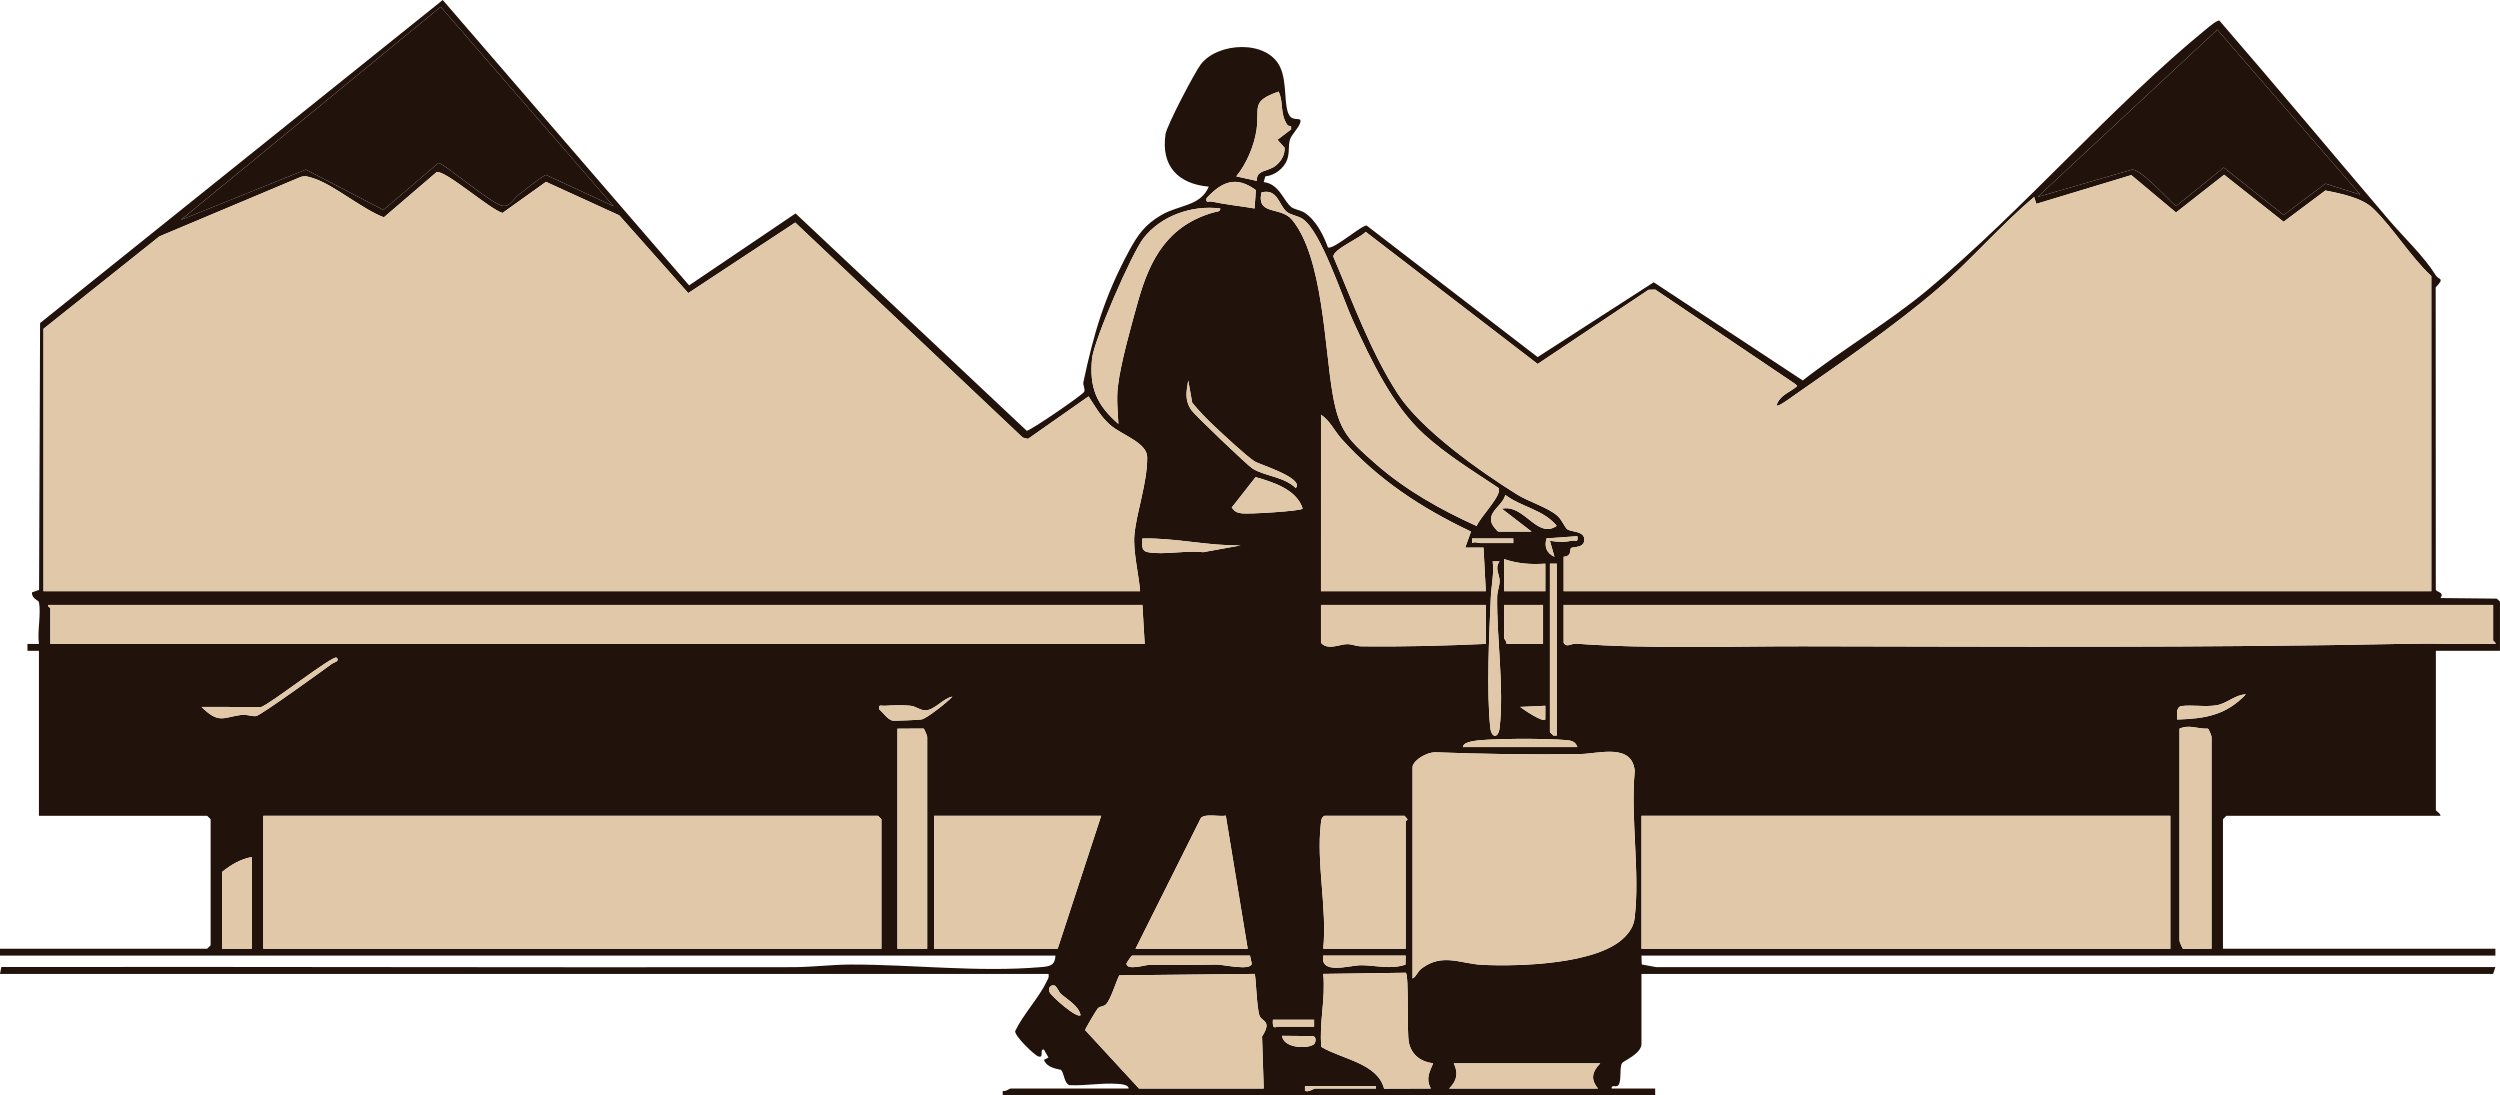
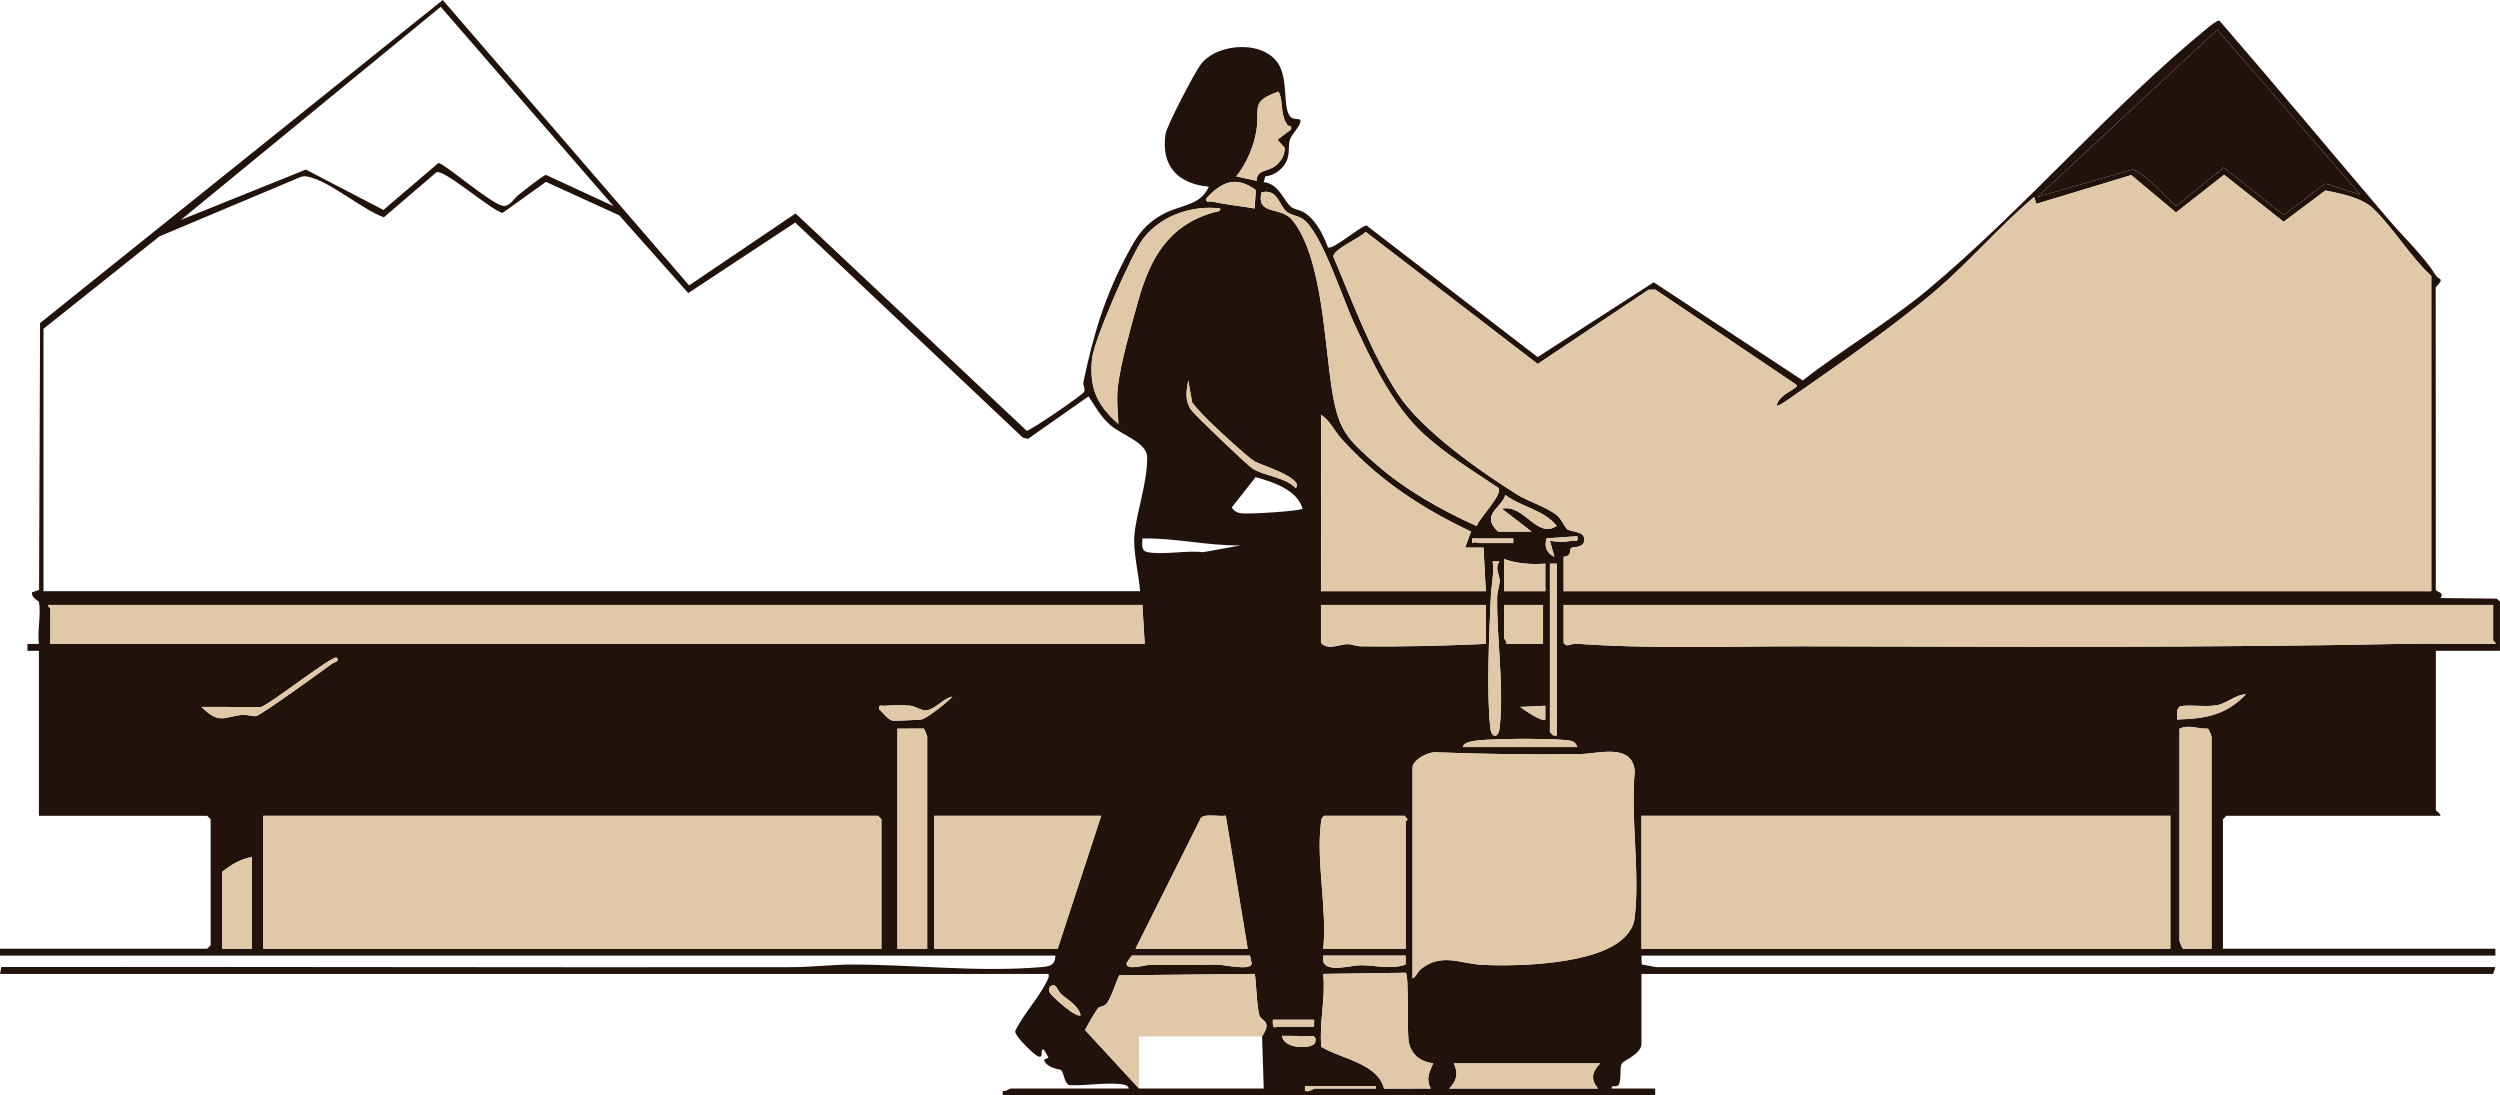
<svg xmlns="http://www.w3.org/2000/svg" width="477" height="209" viewBox="0 0 477 209" fill="none">
  <path d="M7.426 124.168H5.239V122.858H7.427C7.088 120.524 7.888 117.005 7.415 114.855C7.35 114.56 6 114.201 6.109 113.021L7.455 112.561L7.647 61.641L84.476 0L131.481 54.452L151.797 40.723L195.905 82.196C196.566 82.193 206.576 75.356 206.858 74.756C207.119 74.2 206.581 73.537 206.714 72.904C208.671 63.65 210.764 56.523 215.402 47.917C217.087 44.792 218.479 42.829 221.61 41.013C224.989 39.053 229.037 39.381 230.636 35.617C224.795 35.09 221.49 31.706 222.379 25.599C222.614 23.985 227.966 13.762 229.134 12.25C232.388 8.036 241.79 7.54 244.253 12.806C245.635 15.76 244.89 20.191 245.994 21.997C246.775 23.276 248.409 22.172 248.099 23.361C247.84 24.36 246.396 25.711 246.123 26.634C245.744 27.919 246.097 29.077 245.586 30.47C244.979 32.125 243.208 33.493 241.421 33.649L241.113 34.747C244.113 35.082 244.943 38.43 246.396 39.522C246.997 39.973 248.102 40.079 248.858 40.556C251.055 41.941 252.486 44.791 253.37 47.193C254.28 47.812 260.01 42.779 260.77 43.044L293.381 68.133L315.529 53.858L343.965 72.594C351.536 66.666 360.469 61.421 367.798 55.302C386.023 40.087 402.761 20.405 421.079 5.442C421.532 5.071 423.026 3.825 423.456 3.925C434.361 16.519 445.005 29.29 455.805 41.966C458.734 45.405 462.4 48.791 464.78 52.576C465.306 53.415 466.542 52.968 464.731 54.831L464.754 112.492C464.906 113.036 466.451 112.945 465.64 114.108L476.36 114.217L476.995 114.767V124.168H464.765V154.559C464.765 154.744 465.687 155.197 465.638 155.652H424.796L424.141 156.308V181.014H476.122V182.326H313.19L313.245 184.024L316.013 184.531L476.122 184.517L475.685 185.824H313.19V199.161C313.19 201.088 309.763 202.374 309.469 202.869C308.969 203.713 309.414 206.013 308.848 206.97C308.458 207.629 307.394 206.812 307.51 207.688H315.81V209H191.318V208.13C191.867 208.336 192.604 207.688 192.847 207.688H215.343C215.34 206.946 213.891 206.853 213.38 206.811C210.216 206.555 207.11 207.217 203.98 207.038C203.004 206.545 203.07 204.835 202.46 204.155C202.313 203.991 199.819 203.939 199.182 202.219L200.054 201.788L199.176 200.257C198.245 200.106 199.31 201.979 198.098 201.56C197.327 201.295 193.504 197.608 193.701 196.718C195.149 193.673 198.277 190.264 199.648 187.384C199.901 186.852 200.208 186.501 200.056 185.824H0L0.258 184.506C50.629 184.438 101.004 184.613 151.377 184.535C154.844 184.529 158.864 184.04 162.276 184.036C174.131 184.018 186.675 185.545 198.55 184.531C200.192 184.391 201.312 184.298 201.371 182.326H0V181.014H39.532L40.187 180.358V156.308L39.532 155.652H7.426V124.168ZM117.066 39.334L84.087 1.303L34.511 41.959L58.357 32.355L73.163 40.058L83.645 31.101C84.704 31.095 93.733 38.966 95.988 39.276C97.287 39.454 98.004 37.897 98.95 37.164C99.747 36.547 103.693 33.376 104.175 33.373L117.064 39.332L117.066 39.334ZM450.354 37.147L423.063 5.66L388.765 37.584L406.854 32.345C408.783 32.536 413.495 37.897 415.192 39.331L424.288 31.965L435.717 41.013L443.678 35.04L450.354 37.147ZM245.66 23.886C244.115 21.616 244.993 19.618 243.951 17.473C238.621 19.375 240.341 20.39 239.763 24.642C239.346 27.711 237.842 31.27 235.881 33.649L239.791 34.511C239.724 32.249 241.949 32.887 243.548 31.491C244.532 30.632 245.151 29.534 245.102 28.188L243.743 26.665L246.352 24.676L246.334 24.062C246.131 24.037 245.756 24.03 245.66 23.889V23.886ZM8.299 62.731V112.799L217.531 112.796C217.284 109.617 216.165 105.16 216.442 102.084C216.841 97.668 218.937 92.094 218.884 87.212C218.854 84.449 213.969 82.96 211.85 81.101C209.992 79.472 209.026 77.648 207.696 75.628L196.138 83.735L195.145 83.491L151.729 42.463L131.317 55.92L118.156 41.087L104.174 34.698L95.877 40.632C93.492 39.962 84.945 32.409 83.305 32.837L73.244 41.462C69.105 39.92 63.623 35.19 59.724 33.991C58.824 33.714 58.17 33.43 57.203 33.836L30.431 45.093L8.301 62.731H8.299ZM463.896 112.799V52.674C459.887 48.935 456.621 43.474 452.772 39.759C450.67 37.729 446.547 36.916 443.687 36.344L435.715 42.311L424.362 33.347L415.183 40.544L406.646 33.408L388.533 38.895L388.11 37.591C381.741 42.947 375.985 49.686 369.75 55.068C361.973 61.781 350.731 69.582 342.163 75.552C341.665 75.898 339.293 77.677 338.967 77.377C339.461 75.511 341.326 74.938 342.642 73.882C343.114 73.504 342.812 73.617 342.466 73.221L315.82 55.252L314.534 55.293L293.382 69.445L260.564 44.23C259.575 45.414 254.278 47.575 254.409 48.987C258.067 57.575 261.609 67.325 266.711 75.157C271.194 82.04 282.385 89.933 289.466 94.356C291.693 95.747 295.308 96.781 297.183 98.436C298.034 99.186 298.589 100.722 299.082 101.02C299.966 101.554 302.287 101.295 302.288 102.96C302.288 104.652 300.123 104.253 299.749 104.587C299.546 104.769 299.648 105.47 299.408 105.772C299.005 106.281 298.345 106.182 298.345 106.24V112.799H463.897H463.896ZM239.372 39.776L239.622 36.276C235.828 33.479 233.137 34.66 230.205 37.814C230.012 38.846 230.666 38.344 231.276 38.474C233.947 39.05 236.688 39.309 239.374 39.776H239.372ZM240.684 36.712C239.719 41.239 244.362 39.273 246.564 41.977C252.461 49.216 252.699 66.264 254.297 75.341C255.522 82.307 257.291 83.953 262.517 88.538C268.173 93.498 274.93 97.293 281.752 100.37C282.242 98.837 286.757 94.383 285.922 93.109C281.103 89.891 275.992 86.764 271.692 82.853C265.705 77.407 261.606 68.704 258.219 61.358C256.164 56.904 252.052 44.059 248.527 41.763C247.562 41.134 246.317 41.063 245.51 40.41C244.019 39.203 243.796 35.914 240.684 36.713V36.712ZM232.82 39.779C227.461 39.098 221.534 41.134 218.178 45.448C215.933 48.334 208.719 64.896 208.364 68.42C207.805 73.956 209.249 77.295 213.386 80.876C213.276 78.479 213.009 76.227 213.286 73.784C213.791 69.345 215.875 62.002 217.131 57.519C219.439 49.274 222.907 42.984 231.602 40.516C232.051 40.389 232.923 40.41 232.82 39.78V39.779ZM247.232 93.122C248.937 91.239 240.225 88.58 239.412 88.055C237.736 86.972 233.39 82.905 231.719 81.326C230.237 79.927 228.751 78.424 227.474 76.83L226.711 72.571C226.363 74.724 225.992 76.329 227.335 78.279C227.979 79.212 237.978 88.752 238.957 89.384C241.195 90.829 245.057 90.957 247.23 93.122H247.232ZM252.041 112.799H283.492L283.056 104.488H279.562L280.665 101.424C271.247 96.972 262.954 91.528 255.96 83.731C254.62 82.237 253.772 80.263 252.044 79.129L252.04 112.799H252.041ZM248.545 97.053C247.459 93.41 242.856 91.962 239.569 91.034L235.013 96.838C235.583 97.621 235.996 97.826 236.95 97.953C238.209 98.123 248.204 97.525 248.545 97.051V97.053ZM285.894 101.43H292.228L286.549 97.062C290.849 96.111 293.25 102.938 297.024 100.337C294.515 97.236 290.27 96.754 287.209 94.429C286.695 96.547 283.681 97.636 284.687 99.994C284.828 100.325 285.645 101.359 285.894 101.43ZM300.963 102.308L295.086 102.717C294.612 104.289 295.063 105.523 296.592 106.242L295.724 103.184C297.213 103.405 298.368 103.487 299.866 103.17C300.623 103.011 301.172 103.647 300.961 102.309L300.963 102.308ZM236.751 104.058C230.467 104.177 224.25 102.602 217.968 102.742C217.974 103.94 217.601 105.095 219.062 105.365C222 105.911 226.415 104.971 229.542 105.361L236.753 104.058H236.751ZM288.734 102.742H280.871L280.874 103.615C281.476 103.297 281.993 103.615 282.4 103.615H288.734V102.74V102.742ZM286.986 106.677V112.799H294.849V107.55C292.019 107.728 289.66 107.573 286.986 106.677ZM286.113 107.119L284.804 107.113C285.096 109.392 284.552 111.718 284.452 113.892C284.135 120.778 283.612 132.111 284.346 138.838C284.567 140.877 285.899 140.944 286.134 138.838C286.992 131.168 285.556 121.798 285.658 113.876C285.671 112.84 286.104 111.915 286.132 110.854C286.164 109.681 285.109 108.454 286.113 107.121V107.119ZM297.033 107.552H295.723V139.692L296.384 140.343L297.033 140.348V107.552ZM217.97 115.423H9.173C9.056 115.743 9.61 115.945 9.61 116.079V122.856H218.408L217.97 115.423ZM283.492 115.423H252.041V122.638C253.32 124.179 255.669 122.872 257.112 122.901C257.987 122.917 258.786 123.303 259.669 123.315C267.63 123.423 275.555 123.204 283.492 122.856V115.423ZM294.412 115.423H286.986V121.763C286.986 121.908 287.566 122.427 287.423 122.856H294.412V115.423ZM475.69 115.423H298.343V122.638C298.947 123.657 299.757 122.744 300.738 122.816C314.838 123.845 329.792 123.291 343.972 123.312C382.245 123.37 420.833 123.614 459.291 122.838C464.897 122.726 470.525 122.963 476.126 122.852C476.343 122.696 475.69 122.295 475.69 122.201V115.423ZM64.209 125.483C63.564 124.914 51.562 134.358 49.816 134.9L38.441 134.88C41.793 138.17 42.509 136.878 46.09 136.394C47.047 136.265 48.371 136.801 48.938 136.602C50.214 136.154 61.386 128.076 63.383 126.608C63.617 126.437 64.964 126.151 64.209 125.483ZM428.514 132.481C426.477 132.536 424.924 134.226 422.95 134.56C420.751 134.932 418.352 134.444 416.127 134.725C415.12 135.056 415.421 136.438 415.412 137.285C420.733 137.118 424.687 136.488 428.514 132.481ZM181.714 132.918C180.013 133.198 178.387 135.431 176.655 135.534C175.657 135.594 174.81 134.762 173.647 134.649C172.3 134.519 170.198 134.563 168.822 134.663C168.172 134.71 167.557 134.324 167.741 135.313C168.446 135.931 169.386 137.303 170.299 137.499C170.585 137.56 175.358 137.363 175.808 137.278C176.852 137.08 180.824 133.907 181.714 132.918ZM294.85 134.661L290.045 134.88C290.746 135.415 294.3 137.851 294.846 137.285L294.85 134.66V134.661ZM415.846 139.036V179.484C415.846 179.602 416.363 180.987 416.554 181.04L421.962 181.014V140.566C421.962 140.442 421.46 139.081 421.24 139.018C419.297 139.128 417.731 138.169 415.846 139.036ZM171.231 139.036V181.014H176.909V140.566C176.909 140.448 176.392 139.063 176.201 139.01L171.231 139.036ZM300.964 142.534C300.506 141.304 299.681 141.306 298.588 141.196C295.606 140.894 282.917 140.817 280.514 141.523C279.955 141.687 279.233 141.858 279.122 142.534H300.963H300.964ZM269.514 146.251V186.699C270.302 186.29 270.377 185.434 271.285 184.755C275.245 181.796 278.738 183.896 282.818 184.092C289.786 184.427 304.794 184.019 309.936 178.846C310.99 177.786 311.71 176.643 311.894 175.122C312.93 166.513 311.079 155.929 311.91 147.1C311.384 141.769 305.065 143.809 301.639 143.869C292.366 144.025 283.019 143.882 273.782 143.535C272.332 143.553 269.867 144.84 269.512 146.254L269.514 146.251ZM168.173 181.014V156.308L167.518 155.652H50.233V181.014H168.173ZM210.107 155.652H178.22V181.014H201.808L210.107 155.652ZM216.659 181.014H238.063L233.879 155.626C232.624 155.871 229.905 155.156 229.116 156.097L216.661 181.016L216.659 181.014ZM268.203 181.014V156.745C268.203 156.638 268.558 156.486 268.546 156.308L267.985 155.652H252.696C252.073 156.036 252.094 156.524 252.018 157.16C251.137 164.674 253.221 173.356 252.478 181.014H268.203ZM414.099 155.652H313.195V181.014H414.099V155.652ZM48.049 163.523C45.926 163.886 44.014 165.028 42.371 166.366V181.014H48.049V163.523ZM238.5 182.326H216.004C215.88 182.326 214.918 183.746 214.923 183.86C214.982 185.222 218.505 184.113 219.109 184.118C223.478 184.153 227.742 184.087 232.159 184.042C233.437 184.028 238.611 185.29 238.832 183.872L238.498 182.326H238.5ZM268.203 182.326H252.478C251.83 186.081 257.466 184.16 259.685 184.163C262.413 184.168 265.291 185.027 268.173 184.045L268.203 182.326ZM273.444 202.884C271.114 202.581 269.376 201.345 268.827 198.975C268.376 197.025 268.878 186.01 268.212 185.6L252.475 185.823C252.944 190.595 251.677 195.086 252.111 199.75C256.003 202.096 262.839 202.84 264.082 207.715L273.007 207.685C271.991 205.843 272.734 204.571 273.444 202.884ZM217.315 207.688H241.121L240.802 197.754C242.747 194.741 240.81 194.956 240.338 193.838C239.754 192.455 239.653 186.114 239.375 185.821L213.556 186.093C212.89 187.417 211.945 190.698 211.008 191.64C210.588 192.062 209.895 191.967 209.473 192.387C209.256 192.602 207.046 196.304 207.045 196.544L217.316 207.687L217.315 207.688ZM202.396 189.608C202.011 189.26 201.617 188.123 201.146 188.012C200.478 187.856 199.886 188.566 200.271 189.329C200.687 190.153 205.458 194.386 206.174 193.692C205.803 191.884 203.64 190.729 202.396 189.606V189.608ZM250.731 194.57H242.868C242.742 196.597 243.303 195.882 243.96 195.882H250.731V194.57ZM250.638 199.301C251.036 199.055 251.295 197.767 250.456 197.688L244.618 197.634C244.866 199.934 249.2 200.192 250.638 199.301ZM305.332 202.878H277.376C278.312 204.814 277.935 206.238 276.503 207.688H304.896C303.399 205.878 303.804 204.463 305.332 202.878ZM262.525 207.251H248.984V208.122C249.704 208.458 250.641 207.688 250.949 207.688H262.525V207.251Z" fill="#21120B" />
-   <path d="M8.299 62.731L30.43 45.093L57.201 33.836C58.167 33.429 58.821 33.714 59.722 33.991C63.621 35.19 69.103 39.92 73.242 41.462L83.304 32.837C84.944 32.409 93.492 39.962 95.876 40.632L104.172 34.698L118.155 41.087L131.315 55.92L151.727 42.463L195.143 83.491L196.137 83.735L207.694 75.628C209.024 77.648 209.99 79.472 211.848 81.101C213.969 82.96 218.854 84.449 218.883 87.212C218.936 92.094 216.838 97.668 216.441 102.084C216.163 105.159 217.283 109.617 217.53 112.796L8.298 112.799V62.731H8.299Z" fill="#E0C8A9" />
  <path d="M463.896 112.799H298.343V106.24C298.343 106.182 299.005 106.281 299.407 105.772C299.646 105.47 299.545 104.769 299.748 104.587C300.121 104.251 302.288 104.652 302.287 102.96C302.287 101.295 299.966 101.554 299.081 101.02C298.589 100.724 298.032 99.187 297.182 98.436C295.307 96.781 291.693 95.747 289.465 94.356C282.383 89.933 271.193 82.04 266.709 75.157C261.607 67.325 258.066 57.573 254.407 48.987C254.275 47.577 259.573 45.416 260.562 44.23L293.381 69.445L314.533 55.293L315.819 55.252L342.465 73.221C342.81 73.617 343.111 73.504 342.641 73.882C341.324 74.938 339.458 75.511 338.966 77.377C339.292 77.677 341.664 75.898 342.161 75.552C350.729 69.583 361.971 61.781 369.749 55.068C375.985 49.686 381.74 42.947 388.108 37.591L388.532 38.895L406.644 33.408L415.182 40.544L424.361 33.347L435.714 42.311L443.685 36.344C446.546 36.916 450.668 37.729 452.77 39.759C456.62 43.474 459.884 48.935 463.894 52.674V112.799H463.896Z" fill="#E0C8A9" />
  <path d="M168.173 181.014H50.233V155.652H167.518L168.173 156.308V181.014Z" fill="#E0C8A9" />
  <path d="M414.099 155.652H313.195V181.014H414.099V155.652Z" fill="#E0C8A9" />
  <path d="M269.514 146.251C269.869 144.839 272.332 143.55 273.783 143.531C283.02 143.879 292.368 144.022 301.641 143.865C305.067 143.808 311.386 141.767 311.912 147.096C311.081 155.926 312.93 166.51 311.895 175.119C311.712 176.64 310.991 177.783 309.937 178.843C304.796 184.016 289.788 184.424 282.82 184.089C278.74 183.893 275.245 181.793 271.287 184.752C270.378 185.431 270.302 186.287 269.515 186.696V146.248L269.514 146.251Z" fill="#E0C8A9" />
  <path d="M217.97 115.423L218.408 122.858H9.61V116.079C9.61 115.945 9.056 115.743 9.173 115.423H217.97Z" fill="#E0C8A9" />
  <path d="M475.69 115.423V122.201C475.69 122.295 476.343 122.696 476.126 122.852C470.525 122.963 464.897 122.726 459.291 122.838C420.833 123.614 382.245 123.37 343.972 123.312C329.792 123.291 314.838 123.845 300.738 122.816C299.757 122.744 298.947 123.657 298.343 122.638V115.423H475.69Z" fill="#E0C8A9" />
-   <path d="M117.066 39.334L104.177 33.374C103.695 33.377 99.748 36.547 98.952 37.166C98.005 37.899 97.288 39.455 95.99 39.278C93.736 38.969 84.705 31.097 83.647 31.103L73.165 40.059L58.358 32.357L34.513 41.96L84.087 1.303L117.066 39.332V39.334Z" fill="#21120B" />
  <path d="M450.354 37.147L443.678 35.04L435.717 41.013L424.288 31.965L415.192 39.331C413.497 37.896 408.783 32.536 406.854 32.345L388.765 37.584L423.063 5.66L450.354 37.147Z" fill="#21120B" />
  <path d="M210.107 155.652L201.808 181.014H178.22V155.652H210.107Z" fill="#E0C8A9" />
-   <path d="M217.315 207.688L207.043 196.545C207.043 196.304 209.255 192.602 209.472 192.388C209.893 191.97 210.586 192.063 211.007 191.641C211.944 190.7 212.889 187.419 213.555 186.095L239.374 185.823C239.651 186.116 239.751 192.456 240.337 193.84C240.808 194.957 242.745 194.743 240.801 197.755L241.119 207.69H217.313L217.315 207.688Z" fill="#E0C8A9" />
+   <path d="M217.315 207.688L207.043 196.545C207.043 196.304 209.255 192.602 209.472 192.388C209.893 191.97 210.586 192.063 211.007 191.641C211.944 190.7 212.889 187.419 213.555 186.095L239.374 185.823C239.651 186.116 239.751 192.456 240.337 193.84C240.808 194.957 242.745 194.743 240.801 197.755H217.313L217.315 207.688Z" fill="#E0C8A9" />
  <path d="M252.041 112.799L252.046 79.129C253.773 80.264 254.621 82.237 255.962 83.731C262.954 91.527 271.249 96.974 280.666 101.424L279.563 104.488H283.058L283.493 112.798H252.043L252.041 112.799Z" fill="#E0C8A9" />
  <path d="M240.684 36.712C243.796 35.913 244.019 39.202 245.51 40.409C246.316 41.062 247.562 41.134 248.527 41.761C252.052 44.057 256.164 56.902 258.219 61.357C261.606 68.703 265.705 77.406 271.692 82.852C275.992 86.763 281.103 89.889 285.922 93.108C286.757 94.382 282.242 98.835 281.752 100.369C274.93 97.291 268.173 93.497 262.517 88.536C257.291 83.951 255.522 82.305 254.297 75.339C252.699 66.263 252.461 49.215 246.564 41.976C244.362 39.273 239.718 41.238 240.684 36.71V36.712Z" fill="#E0C8A9" />
  <path d="M268.203 181.014H252.478C253.223 173.356 251.137 164.674 252.018 157.16C252.093 156.524 252.073 156.035 252.696 155.652H267.985L268.546 156.308C268.558 156.486 268.203 156.638 268.203 156.745V181.014Z" fill="#E0C8A9" />
  <path d="M216.659 181.014L229.115 156.096C229.903 155.156 232.623 155.869 233.877 155.625L238.062 181.013H216.658L216.659 181.014Z" fill="#E0C8A9" />
  <path d="M273.444 202.884C272.735 204.571 271.992 205.842 273.007 207.685L264.082 207.716C262.839 202.839 256.003 202.095 252.111 199.75C251.677 195.088 252.944 190.595 252.475 185.823L268.212 185.6C268.878 186.01 268.376 197.025 268.827 198.975C269.374 201.345 271.112 202.582 273.444 202.884Z" fill="#E0C8A9" />
  <path d="M415.846 139.036C417.731 138.169 419.297 139.13 421.24 139.018C421.459 139.08 421.962 140.442 421.962 140.566V181.014L416.554 181.04C416.363 180.987 415.846 179.602 415.846 179.484V139.036Z" fill="#E0C8A9" />
  <path d="M283.492 115.423V122.857C275.553 123.204 267.63 123.423 259.669 123.315C258.786 123.303 257.987 122.917 257.112 122.901C255.669 122.873 253.32 124.181 252.041 122.638V115.423H283.492Z" fill="#E0C8A9" />
  <path d="M171.231 139.036L176.201 139.01C176.392 139.063 176.909 140.448 176.909 140.566V181.014H171.231V139.036Z" fill="#E0C8A9" />
  <path d="M232.82 39.779C232.922 40.409 232.051 40.387 231.602 40.515C222.907 42.982 219.439 49.273 217.131 57.517C215.875 62.002 213.793 69.343 213.286 73.783C213.009 76.226 213.276 78.477 213.386 80.875C209.249 77.293 207.806 73.954 208.364 68.419C208.721 64.894 215.933 48.333 218.178 45.446C221.534 41.133 227.46 39.097 232.82 39.777V39.779Z" fill="#E0C8A9" />
  <path d="M305.332 202.878C303.804 204.463 303.399 205.878 304.896 207.688H276.503C277.935 206.238 278.312 204.814 277.376 202.878H305.332Z" fill="#E0C8A9" />
  <path d="M48.05 163.523V181.014H42.371V166.366C44.014 165.028 45.926 163.886 48.05 163.523Z" fill="#E0C8A9" />
  <path d="M245.66 23.886C245.756 24.027 246.131 24.035 246.334 24.059L246.352 24.673L243.743 26.662L245.102 28.185C245.151 29.531 244.532 30.629 243.548 31.488C241.949 32.884 239.724 32.248 239.791 34.508L235.881 33.646C237.843 31.267 239.346 27.708 239.763 24.639C240.341 20.387 238.621 19.372 243.951 17.47C244.993 19.615 244.115 21.613 245.66 23.883V23.886Z" fill="#E0C8A9" />
-   <path d="M248.545 97.053C248.204 97.525 238.209 98.123 236.95 97.954C235.996 97.826 235.583 97.622 235.013 96.84L239.569 91.035C242.856 91.963 247.461 93.412 248.545 97.054V97.053Z" fill="#E0C8A9" />
  <path d="M294.412 115.423V122.857H287.423C287.566 122.427 286.986 121.908 286.986 121.763V115.423H294.412Z" fill="#E0C8A9" />
  <path d="M286.113 107.119C285.109 108.452 286.164 109.681 286.132 110.853C286.103 111.914 285.671 112.839 285.658 113.874C285.556 121.797 286.992 131.168 286.134 138.837C285.899 140.943 284.567 140.876 284.346 138.837C283.613 132.109 284.135 120.776 284.452 113.891C284.552 111.717 285.096 109.391 284.804 107.112L286.113 107.118V107.119Z" fill="#E0C8A9" />
  <path d="M238.5 182.326L238.834 183.872C238.611 185.29 233.439 184.028 232.16 184.042C227.743 184.087 223.478 184.153 219.11 184.118C218.508 184.113 214.983 185.222 214.924 183.86C214.92 183.747 215.88 182.326 216.006 182.326H238.502H238.5Z" fill="#E0C8A9" />
  <path d="M285.894 101.43C285.645 101.359 284.828 100.323 284.687 99.994C283.681 97.636 286.695 96.547 287.209 94.429C290.271 96.754 294.515 97.236 297.024 100.337C293.25 102.936 290.849 96.111 286.549 97.062L292.228 101.43H285.894Z" fill="#E0C8A9" />
  <path d="M286.986 106.677C289.66 107.572 292.019 107.726 294.85 107.55V112.799H286.986V106.677Z" fill="#E0C8A9" />
  <path d="M297.033 107.552V140.348L296.384 140.344L295.723 139.692V107.552H297.033Z" fill="#E0C8A9" />
-   <path d="M236.751 104.058L229.541 105.361C226.415 104.972 221.998 105.911 219.06 105.365C217.6 105.095 217.973 103.94 217.967 102.742C224.247 102.602 230.464 104.177 236.75 104.058H236.751Z" fill="#E0C8A9" />
  <path d="M239.372 39.775C236.686 39.309 233.945 39.05 231.274 38.474C230.666 38.344 230.011 38.846 230.204 37.814C233.137 34.66 235.826 33.479 239.621 36.276L239.371 39.775H239.372Z" fill="#E0C8A9" />
  <path d="M268.203 182.326L268.173 184.045C265.29 185.027 262.411 184.168 259.685 184.163C257.467 184.16 251.83 186.081 252.478 182.326H268.203Z" fill="#E0C8A9" />
  <path d="M247.232 93.122C245.058 90.957 241.197 90.831 238.958 89.383C237.98 88.752 227.98 79.212 227.337 78.278C225.993 76.329 226.363 74.724 226.712 72.571L227.475 76.83C228.752 78.424 230.237 79.927 231.72 81.326C233.392 82.903 237.739 86.972 239.413 88.055C240.226 88.58 248.938 91.239 247.233 93.122H247.232Z" fill="#E0C8A9" />
  <path d="M64.209 125.483C64.965 126.151 63.618 126.437 63.383 126.608C61.387 128.077 50.214 136.154 48.938 136.602C48.371 136.801 47.047 136.265 46.09 136.394C42.507 136.878 41.791 138.169 38.441 134.88L49.816 134.9C51.564 134.358 63.564 124.914 64.209 125.483Z" fill="#E0C8A9" />
  <path d="M300.964 142.534H279.124C279.234 141.858 279.956 141.687 280.516 141.523C282.917 140.817 295.606 140.894 298.589 141.196C299.681 141.307 300.508 141.306 300.966 142.534H300.964Z" fill="#E0C8A9" />
  <path d="M181.714 132.918C180.824 133.907 176.852 137.08 175.808 137.278C175.359 137.363 170.585 137.56 170.299 137.499C169.385 137.303 168.446 135.931 167.741 135.313C167.559 134.323 168.173 134.71 168.822 134.663C170.198 134.563 172.3 134.519 173.647 134.649C174.81 134.762 175.657 135.595 176.655 135.535C178.387 135.43 180.013 133.196 181.714 132.918Z" fill="#E0C8A9" />
  <path d="M428.514 132.481C424.686 136.487 420.733 137.118 415.412 137.285C415.42 136.436 415.12 135.056 416.127 134.725C418.352 134.446 420.751 134.932 422.95 134.56C424.924 134.227 426.477 132.536 428.514 132.481Z" fill="#E0C8A9" />
  <path d="M250.638 199.301C249.199 200.192 244.866 199.934 244.618 197.634L250.456 197.688C251.295 197.769 251.036 199.055 250.638 199.301Z" fill="#E0C8A9" />
  <path d="M202.396 189.608C203.638 190.73 205.803 191.885 206.174 193.694C205.458 194.388 200.687 190.155 200.271 189.33C199.888 188.566 200.479 187.856 201.146 188.014C201.617 188.125 202.011 189.262 202.396 189.61V189.608Z" fill="#E0C8A9" />
  <path d="M250.731 194.57V195.882H243.96C243.303 195.882 242.742 196.597 242.868 194.57H250.731Z" fill="#E0C8A9" />
  <path d="M294.85 134.661L294.846 137.287C294.3 137.853 290.746 135.416 290.045 134.882L294.85 134.663V134.661Z" fill="#E0C8A9" />
  <path d="M300.963 102.308C301.174 103.645 300.624 103.009 299.868 103.168C298.369 103.486 297.215 103.404 295.726 103.182L296.593 106.24C295.064 105.522 294.612 104.289 295.087 102.716L300.964 102.306L300.963 102.308Z" fill="#E0C8A9" />
  <path d="M288.734 102.742V103.616H282.4C281.993 103.616 281.476 103.298 280.874 103.616L280.871 102.743H288.734V102.742Z" fill="#E0C8A9" />
  <path d="M262.525 207.251V207.688H250.949C250.641 207.688 249.704 208.46 248.985 208.122V207.251H262.525Z" fill="#E0C8A9" />
</svg>